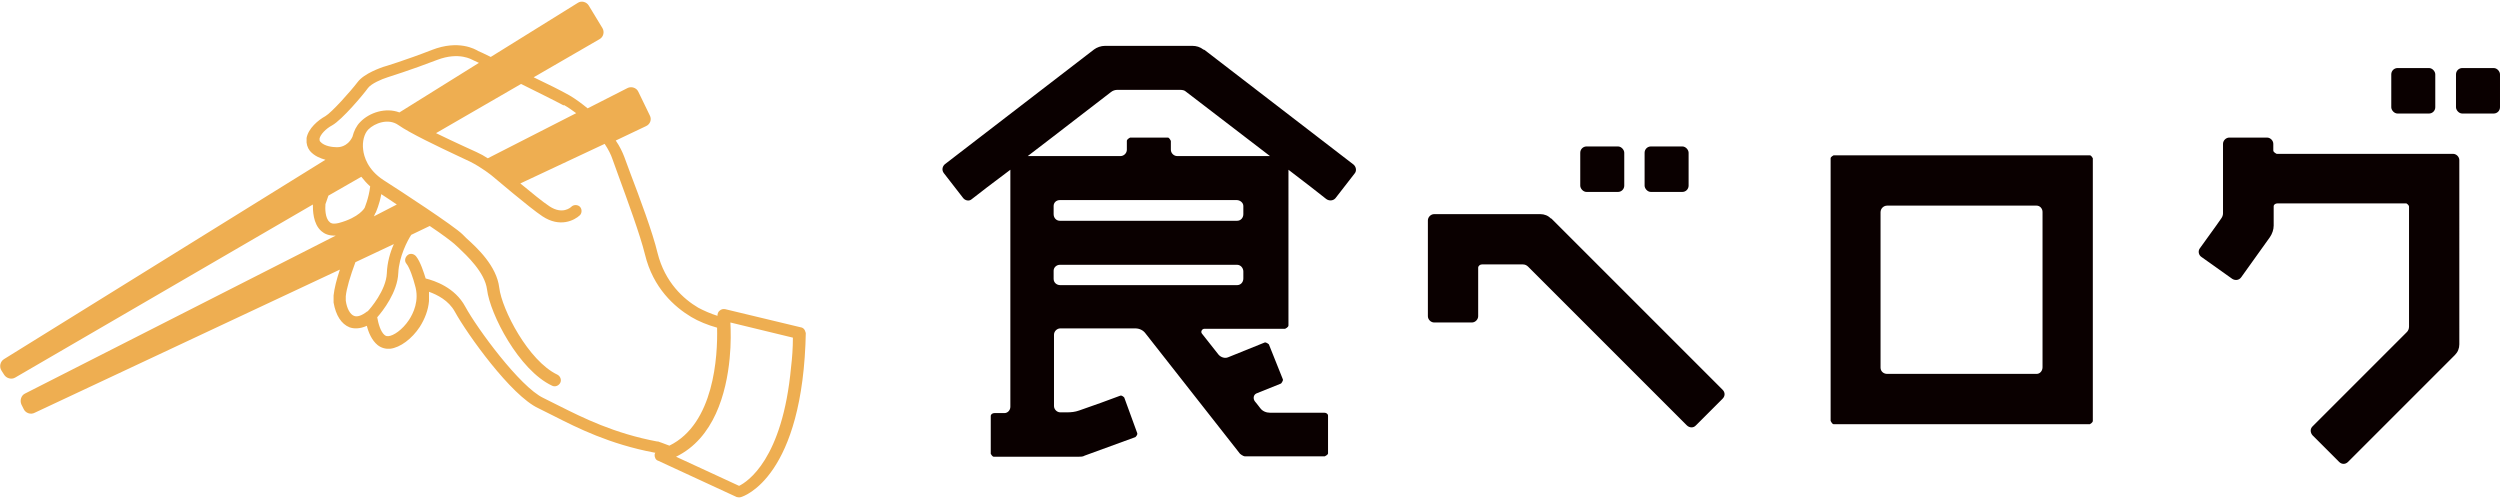
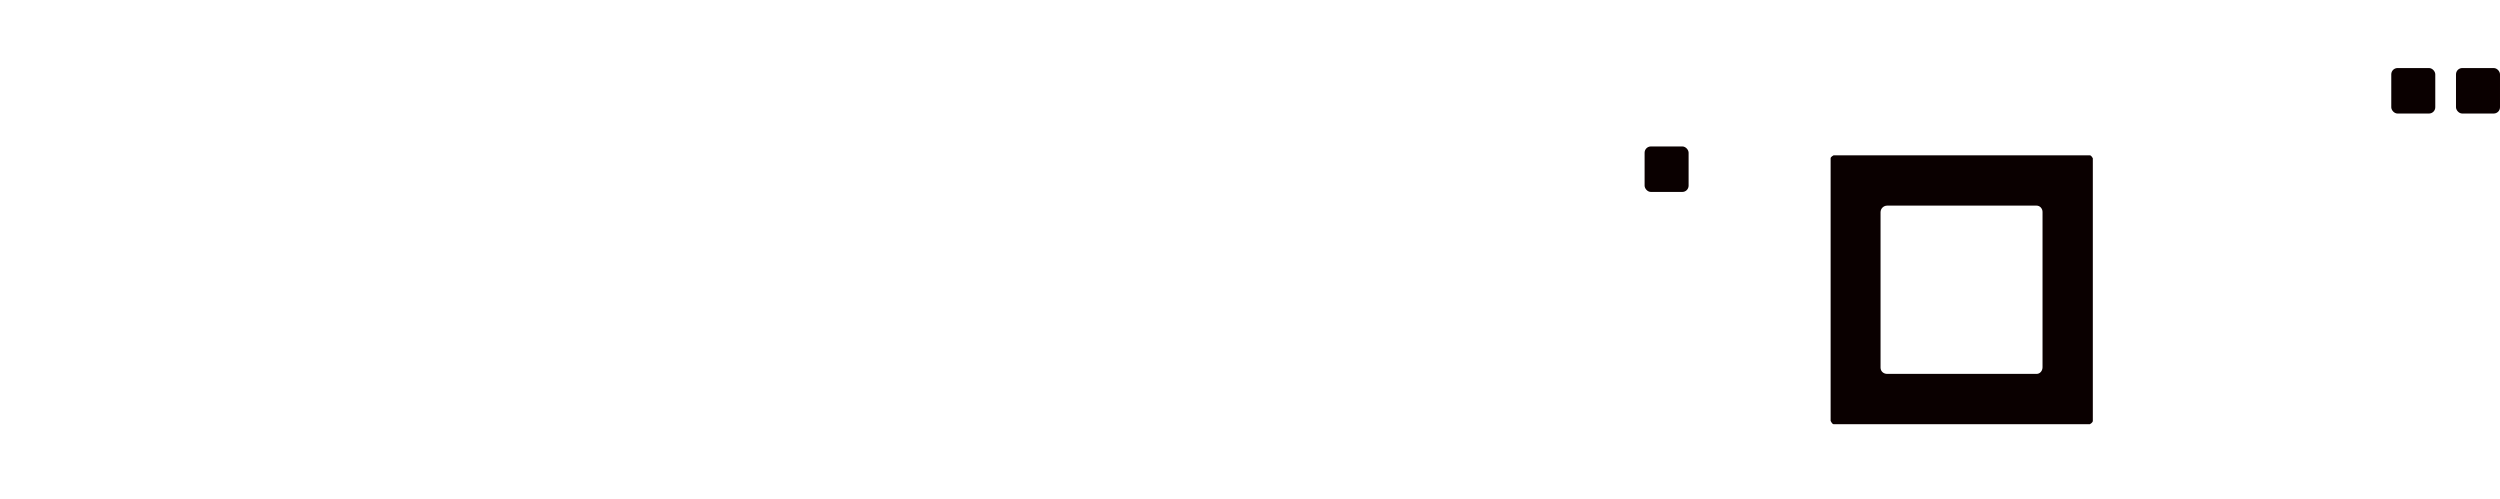
<svg xmlns="http://www.w3.org/2000/svg" id="_レイヤー_2" viewBox="0 0 67.6 13.49">
  <defs>
    <style>.cls-1{fill:#eeae51;}.cls-2{fill:#0a0000;}</style>
  </defs>
  <g id="_帯">
    <g>
-       <path class="cls-1" d="M21.78,9.01c0-.08-.05-.15-.13-.16l-2.04-.49c-.05-.01-.11,0-.15,.04-.04,.03-.06,.08-.06,.14-.19-.06-.37-.14-.52-.22-.39-.23-.9-.68-1.1-1.48-.13-.55-.49-1.51-.73-2.14l-.17-.46c-.05-.13-.12-.28-.23-.44l.82-.39c.11-.05,.16-.18,.1-.29l-.31-.64c-.05-.11-.19-.15-.29-.1l-1.08,.55c-.16-.13-.32-.25-.49-.35-.23-.13-.59-.31-.97-.49l1.78-1.03c.11-.06,.14-.2,.08-.3l-.37-.61c-.06-.1-.2-.14-.3-.07l-2.35,1.46c-.18-.09-.31-.15-.34-.16-.08-.05-.53-.31-1.25-.03-.69,.27-1.31,.46-1.32,.46-.05,.02-.51,.17-.69,.41-.19,.25-.7,.82-.87,.92-.2,.11-.46,.33-.51,.59,0,.02,0,.03,0,.04-.01,.11,.02,.22,.09,.31,.12,.14,.28,.2,.42,.24L.11,9.71c-.1,.06-.14,.2-.07,.31l.07,.11c.06,.1,.2,.14,.3,.08L8.46,5.53c0,.15,0,.52,.23,.72,.08,.07,.2,.13,.39,.12L.68,10.64c-.11,.05-.15,.19-.1,.3l.06,.12c.05,.11,.19,.16,.3,.1l8.25-3.87c-.09,.27-.15,.51-.17,.7,0,.08,0,.14,0,.19,.06,.35,.21,.58,.43,.67,.11,.04,.27,.05,.47-.04,.04,.17,.13,.39,.29,.52,.1,.08,.22,.11,.34,.1,.27-.03,.59-.27,.8-.59,.14-.22,.23-.46,.25-.7,0-.08,0-.17,0-.25,.22,.08,.53,.23,.7,.54,.33,.6,1.52,2.27,2.26,2.61l.42,.21c.63,.32,1.5,.76,2.72,.99,0,0,.01,0,.02,0-.01,.02-.02,.04-.02,.06,0,.07,.03,.14,.1,.16l2.12,.98s.08,.02,.12,0c.07-.02,1.68-.54,1.75-4.48ZM15.25,2.84c.11,.06,.22,.14,.33,.22l-2.39,1.22c-.09-.06-.2-.12-.31-.17l-.35-.16c-.21-.1-.48-.22-.74-.35l2.3-1.33c.44,.22,.89,.44,1.15,.58Zm-6.61,.91c.02-.11,.17-.27,.34-.36,.27-.15,.85-.84,.97-1.01,.09-.12,.37-.24,.53-.29,0,0,.64-.2,1.34-.47,.6-.23,.95,0,.96,0,0,0,.02,.01,.02,.01,0,0,.06,.03,.15,.07l-2.15,1.34c-.37-.14-.81,0-1.06,.26-.1,.1-.17,.24-.21,.4-.14,.29-.39,.28-.41,.28,0,0,0,0,0,0,0,0-.01,0-.02,0-.09,0-.33-.02-.44-.15-.02-.02-.02-.05-.02-.08Zm.27,2.25c-.12-.1-.12-.37-.11-.48,0-.01,.04-.1,.08-.23l.89-.51c.07,.09,.15,.18,.24,.26-.04,.33-.15,.57-.15,.58,0,0,0,0,0,0h0s-.14,.26-.7,.41c-.17,.04-.22,0-.24-.02Zm1.25-.25s0,0,0,0c.01-.03,.1-.22,.15-.5,.15,.1,.29,.19,.42,.28l-.62,.32s.03-.06,.04-.09Zm-.23,2.67c-.14,.11-.27,.16-.36,.12-.1-.04-.19-.19-.22-.41,0-.03,0-.07,0-.12,.02-.21,.12-.54,.26-.92l1.04-.49c-.1,.22-.18,.5-.19,.79-.02,.46-.45,.96-.52,1.03Zm7.88,3.52s-.02,0-.03,0c-1.18-.22-2.03-.65-2.65-.96l-.44-.22c-.63-.3-1.79-1.88-2.11-2.47-.28-.52-.83-.7-1.07-.76-.05-.16-.14-.45-.26-.6-.06-.07-.16-.09-.23-.03-.07,.06-.09,.16-.03,.23,.09,.11,.19,.42,.23,.58,0,0,0,0,0,0,0,0,0,0,0,0,.13,.42-.05,.77-.16,.94-.18,.27-.42,.43-.56,.44-.04,0-.06,0-.1-.03-.11-.09-.17-.31-.2-.48,.15-.17,.55-.68,.57-1.2,.02-.44,.25-.88,.35-1.03l.5-.24c.36,.24,.59,.42,.66,.48l.11,.1c.23,.22,.72,.67,.78,1.14,.08,.66,.86,2.18,1.76,2.6,.08,.04,.18,0,.22-.08,.04-.08,0-.18-.08-.22-.78-.37-1.5-1.76-1.57-2.35-.07-.59-.6-1.08-.89-1.34l-.1-.1c-.23-.23-1.7-1.19-2.14-1.47-.43-.28-.53-.64-.55-.82-.03-.22,.03-.44,.14-.55,.17-.17,.54-.31,.81-.12,.31,.22,1.09,.59,1.6,.83l.34,.16c.32,.16,.59,.38,.59,.38,.04,.03,1.02,.87,1.37,1.1,.47,.31,.86,.11,1.01-.03,.06-.06,.06-.17,0-.23-.06-.06-.17-.06-.23,0-.02,.02-.24,.22-.59-.01-.17-.11-.5-.38-.79-.62l2.28-1.07c.1,.15,.17,.29,.21,.41l.17,.47c.23,.63,.58,1.58,.71,2.11,.22,.91,.8,1.42,1.25,1.69,.2,.12,.45,.22,.7,.29,.02,.77-.08,2.6-1.29,3.19-.16-.06-.29-.11-.33-.12Zm2.18,1.2c-.1-.05-1.24-.57-1.71-.79,1.03-.5,1.36-1.72,1.45-2.66,.04-.4,.03-.76,.02-.97,.33,.08,1.49,.36,1.69,.41,0,.28-.02,.55-.05,.8-.23,2.49-1.18,3.1-1.41,3.21Z" />
      <g>
-         <path class="cls-2" d="M32.54,1.34c-.09-.07-.19-.1-.3-.1h-2.36c-.11,0-.22,.04-.3,.1l-4.03,3.1c-.07,.06-.09,.16-.03,.24l.52,.67c.05,.07,.16,.1,.23,.04,.19-.15,.58-.45,1.05-.8v6.41c0,.09-.07,.17-.16,.17h-.27c-.05,0-.1,.03-.1,.08v1.02s.04,.08,.08,.08h2.3c.06,0,.11,0,.16-.03l1.37-.5s.07-.06,.05-.11l-.35-.96s-.06-.07-.11-.05c-.21,.08-.81,.3-1.11,.4-.11,.04-.22,.05-.33,.05h-.18c-.09,0-.17-.08-.17-.17v-1.93c0-.09,.08-.17,.17-.17h2.03c.11,0,.21,.05,.27,.13l2.56,3.26s.08,.07,.14,.07h2.15s.09-.04,.09-.08v-1.02c0-.05-.05-.08-.1-.08h-1.47c-.1,0-.2-.04-.26-.12-.04-.05-.09-.12-.15-.19-.05-.07-.04-.17,.04-.21l.67-.27s.06-.07,.05-.11l-.38-.95s-.07-.06-.11-.05l-.99,.4c-.09,.04-.2,0-.26-.07-.15-.19-.31-.39-.45-.57-.04-.05,0-.13,.07-.13h2.18s.09-.04,.09-.09V4.59c.45,.34,.83,.64,1.02,.79,.08,.06,.19,.05,.25-.02l.52-.67c.06-.07,.04-.18-.03-.24l-4.03-3.1Zm1.08,6.19c0,.1-.07,.18-.17,.18h-4.78c-.1,0-.18-.07-.18-.17v-.22c0-.09,.08-.16,.17-.16h4.79c.1,0,.17,.09,.17,.18v.19Zm0-1.74c0,.1-.07,.18-.17,.18h-4.79c-.1,0-.17-.08-.17-.18v-.22c0-.09,.07-.16,.17-.16h4.78c.09,0,.18,.07,.18,.16v.22Zm.6-1.57h-2.39c-.09,0-.17-.08-.17-.17v-.24s-.04-.09-.08-.09h-1.02s-.09,.04-.09,.09v.24c0,.09-.08,.17-.17,.17h-2.51c.92-.7,1.93-1.49,2.25-1.73,.05-.04,.11-.06,.17-.06h1.7c.06,0,.12,.01,.16,.05,.3,.23,1.33,1.02,2.27,1.74h-.11Z" />
-         <rect class="cls-2" x="42.73" y="3.96" width="1.19" height="1.23" rx=".17" ry=".17" />
        <rect class="cls-2" x="44.47" y="3.96" width="1.19" height="1.23" rx=".17" ry=".17" />
        <rect class="cls-2" x="64.66" y="1.84" width="1.19" height="1.23" rx=".17" ry=".17" />
        <rect class="cls-2" x="66.41" y="1.84" width="1.19" height="1.23" rx=".17" ry=".17" />
        <path class="cls-2" d="M56.51,4.2h-6.93s-.08,.04-.08,.08v7.1s.04,.09,.08,.09h6.93s.08-.04,.08-.09V4.28s-.04-.08-.08-.08Zm-1.28,5.73c0,.1-.07,.18-.16,.18h-4.04c-.1,0-.18-.07-.18-.17V5.74c0-.1,.08-.18,.18-.18h4.04c.09,0,.16,.08,.16,.17v4.2Z" />
-         <path class="cls-2" d="M66.32,4.16h-4.76s-.09-.04-.09-.09v-.18c0-.09-.08-.17-.17-.17h-1.02c-.09,0-.17,.08-.17,.17v1.88c0,.05-.02,.1-.05,.14-.15,.22-.44,.61-.58,.81-.05,.07-.03,.18,.05,.23l.83,.59c.08,.05,.18,.04,.24-.04l.78-1.09c.06-.09,.1-.2,.1-.31v-.52c0-.05,.05-.08,.1-.08h3.49s.07,.04,.07,.09v3.24c0,.06-.02,.11-.06,.15-.43,.43-2.09,2.09-2.55,2.55-.07,.07-.06,.17,0,.24l.72,.72c.07,.07,.17,.07,.24,0l2.89-2.89c.08-.08,.12-.18,.12-.29V4.33c0-.09-.08-.17-.17-.17Z" />
-         <path class="cls-2" d="M41.94,5.91c-.08-.08-.18-.12-.29-.12h-2.87c-.09,0-.17,.08-.17,.17v2.59c0,.09,.08,.17,.17,.17h1.02c.09,0,.17-.08,.17-.17v-1.31c0-.05,.05-.09,.1-.09h1.11c.05,0,.1,.02,.14,.06,.55,.55,3.62,3.62,4.29,4.29,.07,.07,.18,.08,.25,0l.72-.72c.07-.07,.07-.17,0-.24l-4.63-4.63Z" />
      </g>
    </g>
  </g>
</svg>